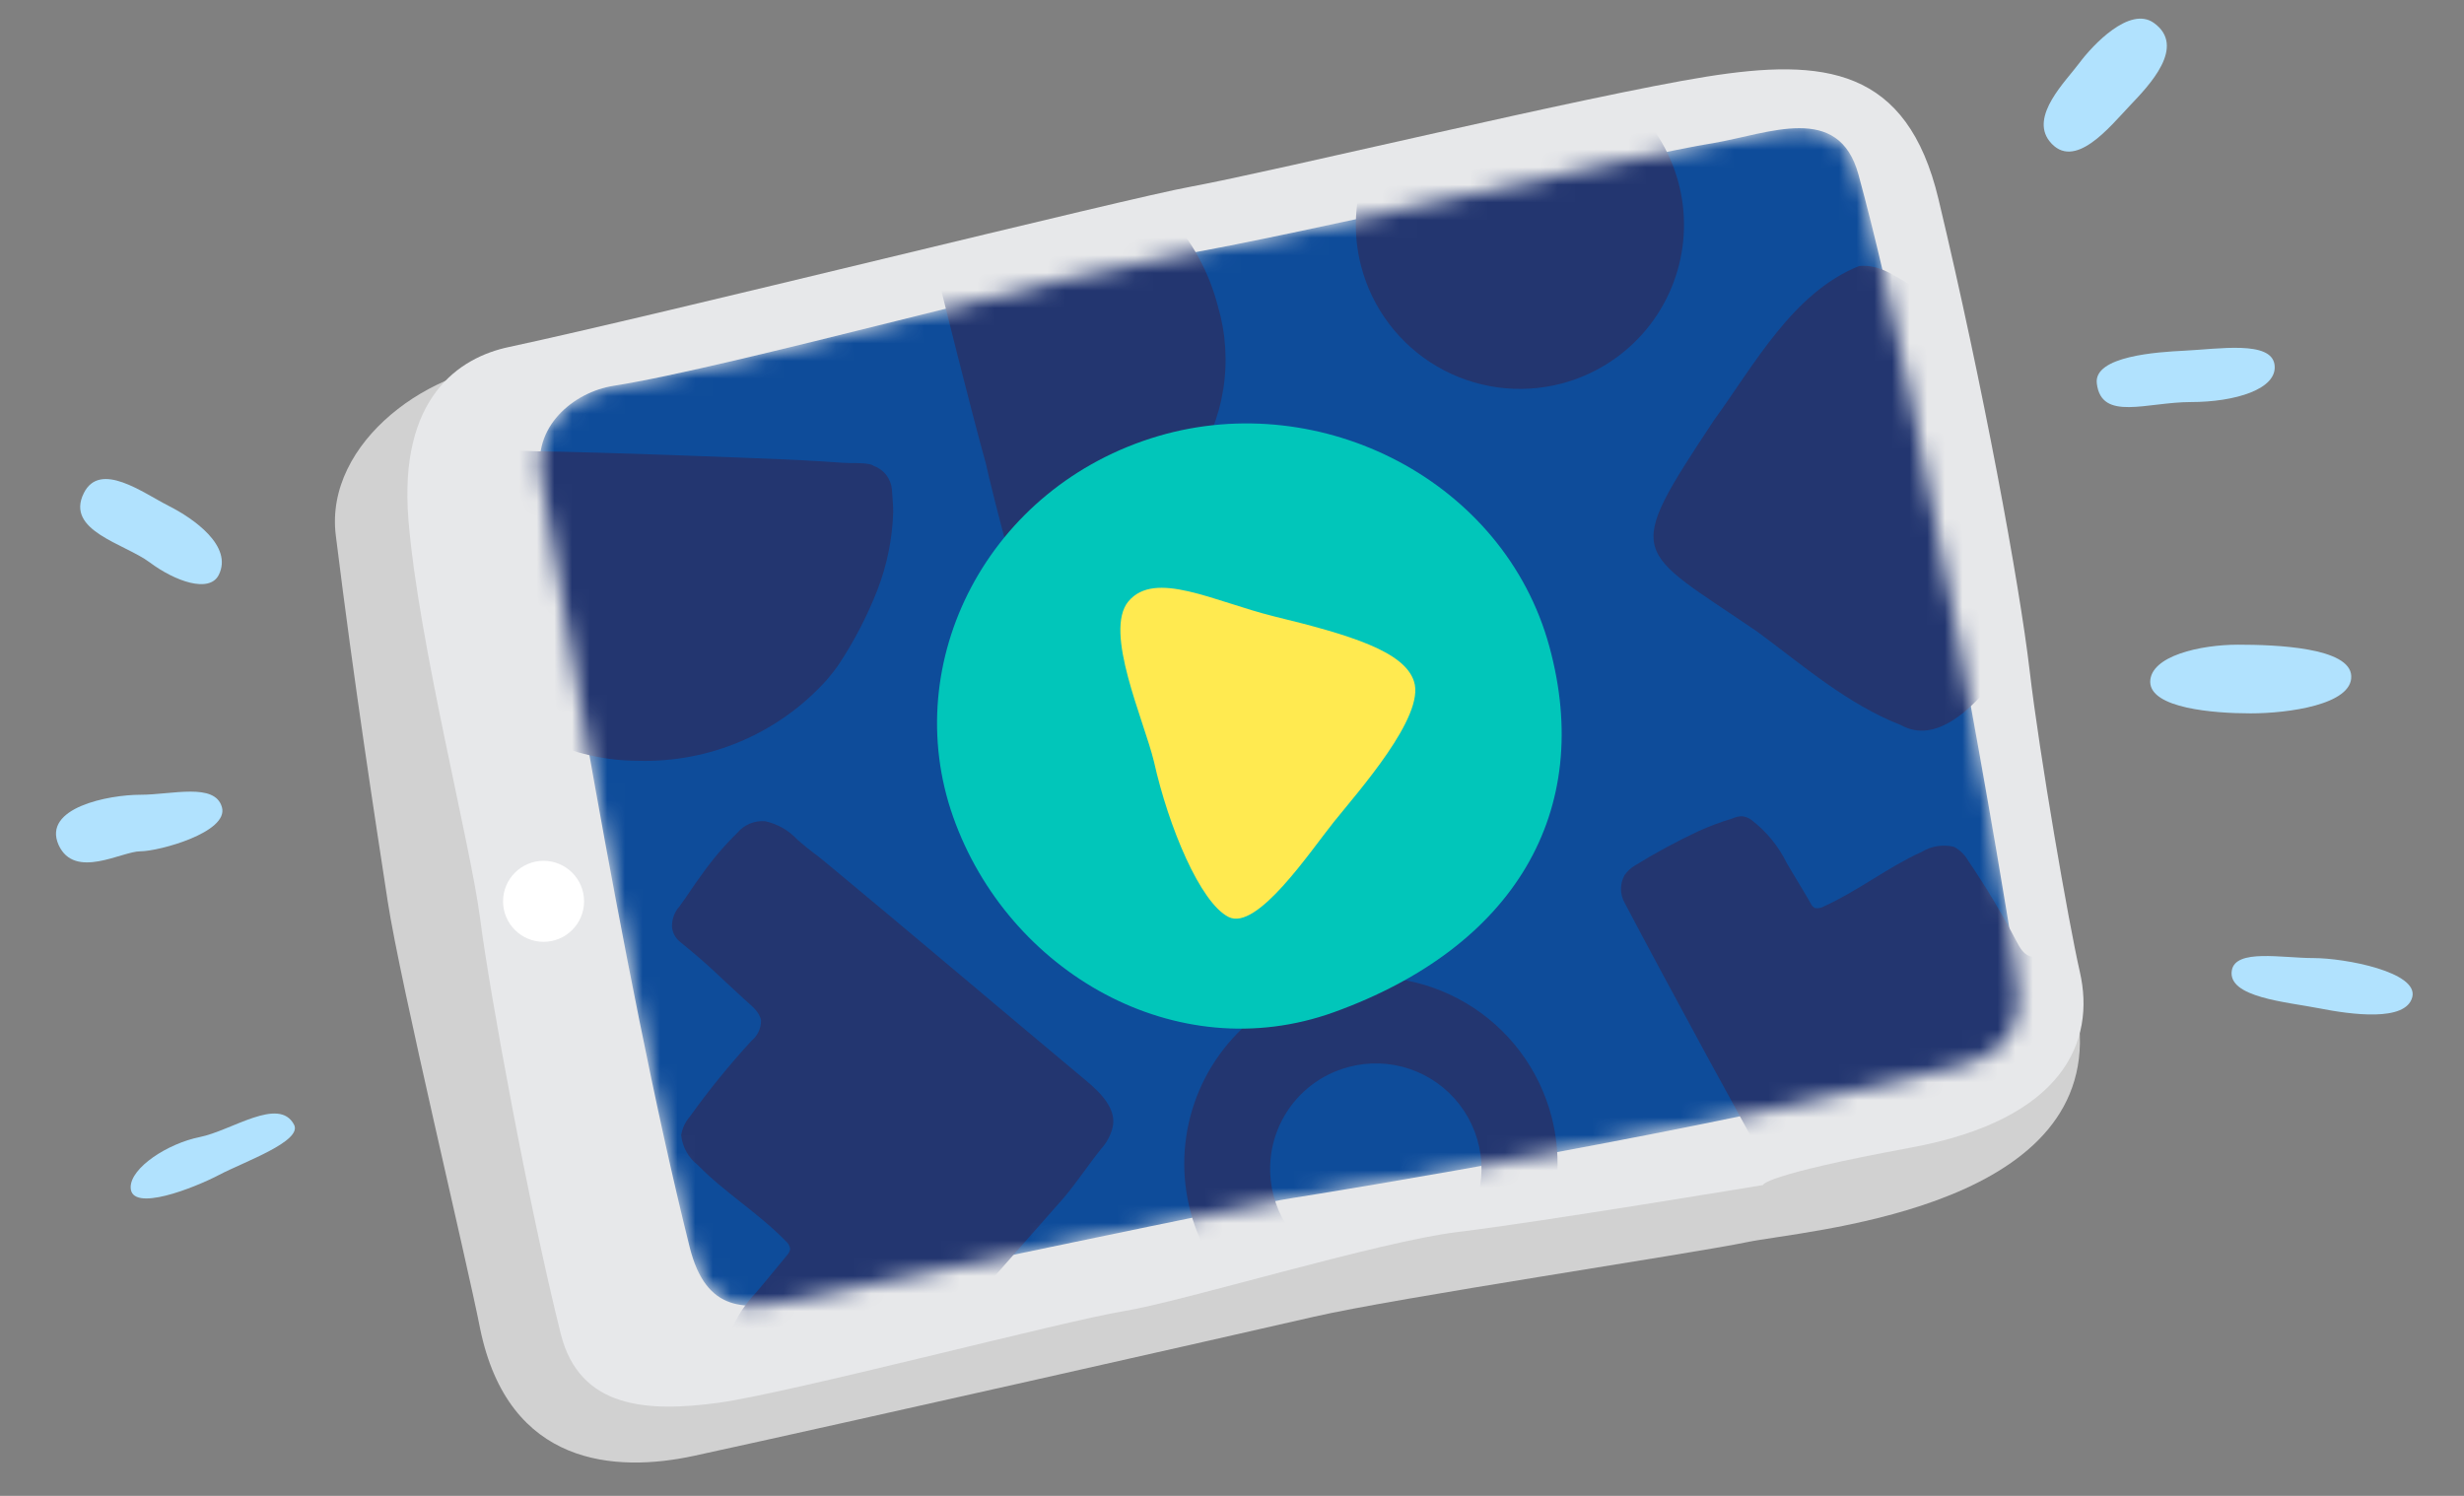
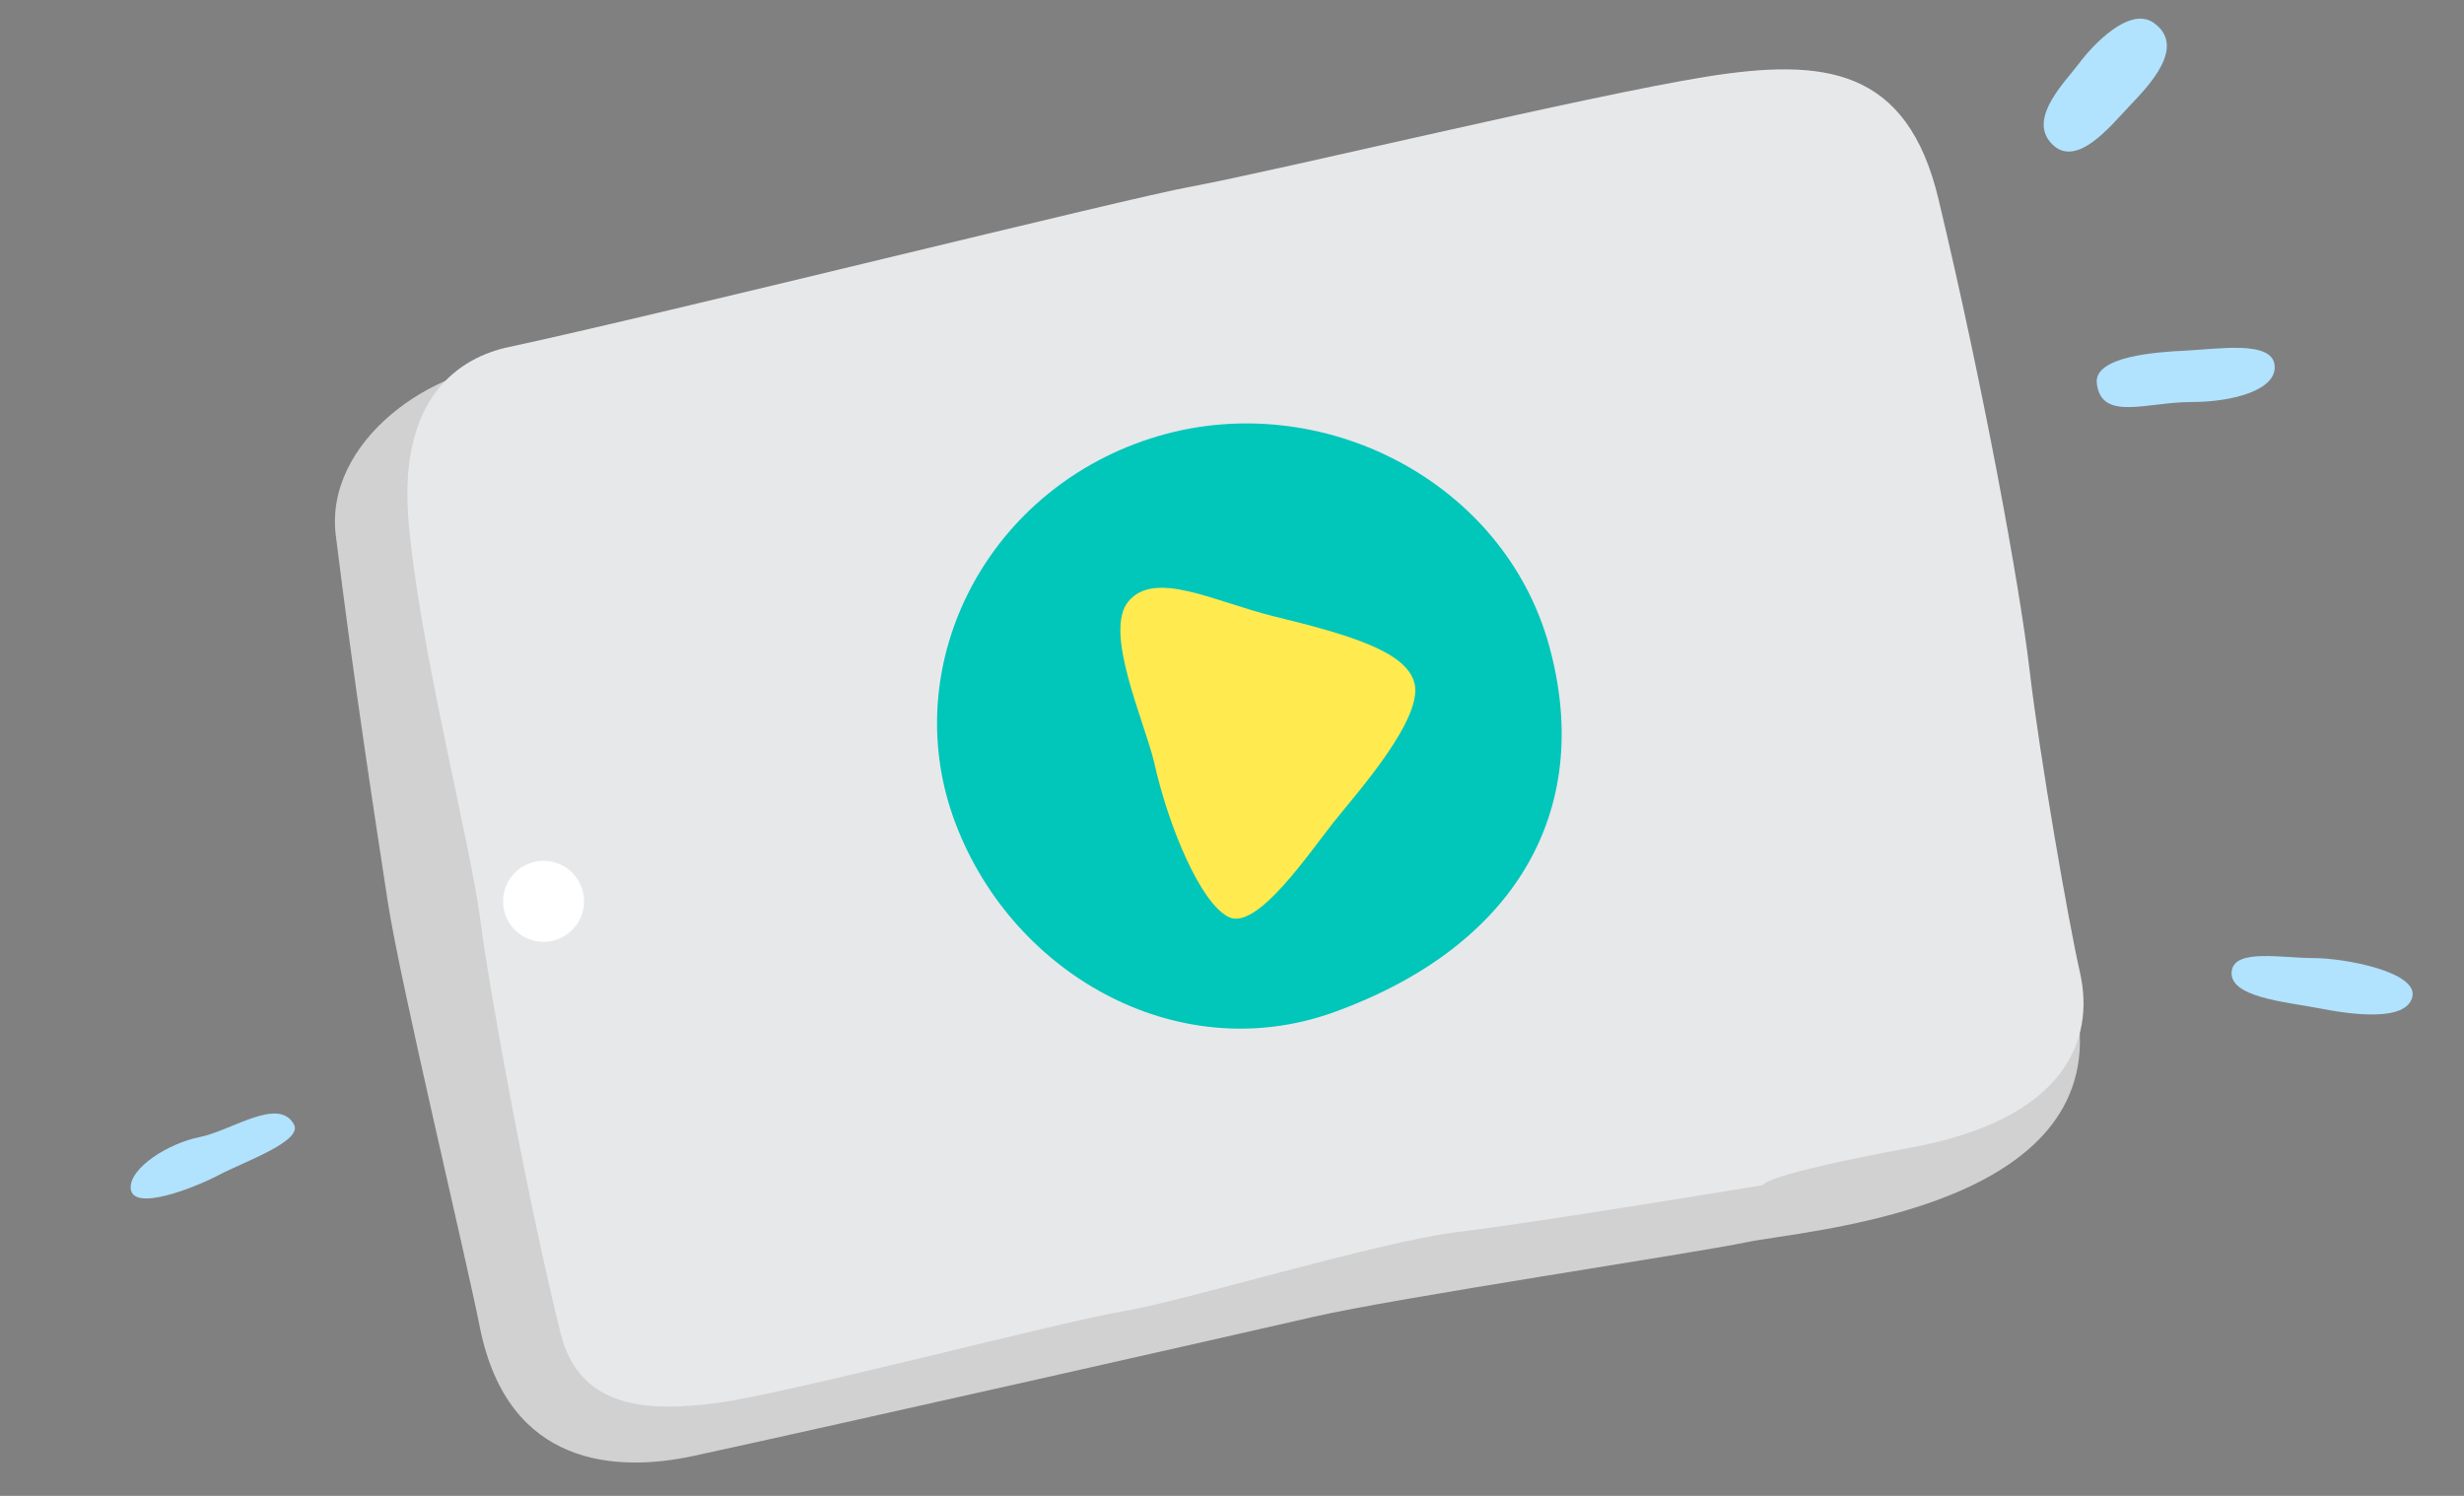
<svg xmlns="http://www.w3.org/2000/svg" width="140" height="85" viewBox="0 0 140 85" fill="none">
  <rect x="0" y="0" width="140" height="85" fill="#808080" stroke="none" />
  <path d="M39.423 82.727C47.632 80.945 69.989 75.897 74.635 74.826C79.28 73.754 96.048 71.251 99.262 70.583C102.476 69.915 118.533 68.812 118.173 58.811C117.812 48.809 82.844 34.48 82.844 34.48C82.844 34.48 32.995 20.692 29.58 20.692C24.585 20.692 18.412 25.105 19.08 30.429C20.141 38.998 21.318 46.571 22.029 51.217C22.739 55.862 26.515 71.591 27.279 75.494C28.891 83.353 35 83.682 39.423 82.727Z" fill="#D1D1D1" />
  <path d="M28.923 19.717C37.312 17.924 64.209 11.221 67.667 10.606C72.492 9.715 90.236 5.43 96.939 4.359C103.642 3.288 108.362 3.829 110.144 11.327C112.679 21.933 114.757 33.271 115.32 38.097C115.882 42.923 117.526 52.394 118.173 55.226C119.074 59.15 117.282 63.615 108.542 65.217C100.057 66.786 100.174 67.338 100.174 67.338C100.174 67.338 87.33 69.47 82.865 70C78.4 70.53 67.179 73.967 63.838 74.507C60.497 75.048 44.747 79.185 40.791 79.715C36.835 80.245 32.932 80.076 31.86 75.791C30.026 68.441 27.83 56.477 27.279 52.192C26.727 47.907 23.768 36.485 23.206 29.527C22.644 22.57 26.101 20.311 28.923 19.717Z" fill="#E7E8EA" />
  <mask id="mask0" mask-type="alpha" maskUnits="userSpaceOnUse" x="30" y="7" width="85" height="68">
-     <path d="M34.862 21.923C41.618 20.862 60.561 15.559 66.945 14.499C73.33 13.438 93.567 8.708 97.332 8.135C100.514 7.594 104.47 5.812 105.594 9.917C109.295 23.408 114.079 51.853 114.418 54.356C114.758 56.859 115.352 59.532 111.236 60.603C97.247 64.23 75.589 67.741 73.341 68.091C71.093 68.441 51.864 72.514 45.012 73.914C42.382 74.444 40.133 74.624 39.189 70.88C35.265 55.152 31.511 31.023 30.758 27.099C30.174 24.246 32.614 22.273 34.862 21.923Z" fill="#0E4C9A" />
-   </mask>
+     </mask>
  <g mask="url(#mask0)">
    <path d="M34.862 21.923C41.618 20.862 60.561 15.559 66.945 14.499C73.33 13.438 93.567 8.708 97.332 8.135C100.514 7.594 104.47 5.812 105.594 9.917C109.295 23.408 114.079 51.853 114.418 54.356C114.758 56.859 115.352 59.532 111.236 60.603C97.247 64.23 75.589 67.741 73.341 68.091C71.093 68.441 51.864 72.514 45.012 73.914C42.382 74.444 40.133 74.624 39.189 70.88C35.265 55.152 31.511 31.023 30.758 27.099C30.174 24.246 32.614 22.273 34.862 21.923Z" fill="#0E4C9A" />
    <path d="M58.556 32.211C58.224 32.133 57.919 31.967 57.674 31.73C57.43 31.493 57.254 31.193 57.167 30.864C56.955 30.227 56.106 26.812 56.011 26.324C55.756 25.465 54.611 21.021 54.398 20.162C54.186 19.303 52.871 14.106 52.691 13.226C52.691 12.971 52.33 11.582 52.267 11.359C52.203 11.136 51.959 10.394 52.076 10.299C52.083 10.033 52.168 9.776 52.321 9.559C52.474 9.342 52.687 9.175 52.935 9.079C53.02 9.079 53.688 8.782 53.995 8.697C55.275 8.381 56.599 8.292 57.909 8.432C59.28 8.56 60.635 8.83 61.95 9.238C62.258 9.344 62.544 9.471 62.83 9.599C64.39 10.36 65.767 11.45 66.865 12.793C67.964 14.137 68.758 15.703 69.194 17.383C69.648 18.917 69.755 20.532 69.505 22.112C69.256 23.692 68.656 25.196 67.751 26.515C66.774 27.881 65.602 29.096 64.273 30.121C63.098 31.023 61.752 31.677 60.317 32.041C59.736 32.153 59.147 32.21 58.556 32.211V32.211Z" fill="#233670" />
    <path d="M23.185 26.568C23.381 26.225 23.665 25.94 24.008 25.744C24.351 25.549 24.741 25.448 25.136 25.455C25.9 25.455 29.951 25.645 30.535 25.645C31.595 25.645 36.835 25.805 37.874 25.847C38.914 25.89 45.086 26.102 46.126 26.186C46.412 26.186 48.045 26.324 48.321 26.314C48.597 26.303 49.488 26.314 49.615 26.462C49.903 26.56 50.157 26.739 50.346 26.978C50.534 27.217 50.648 27.506 50.676 27.809C50.676 27.915 50.761 28.742 50.75 29.114C50.701 30.628 50.396 32.124 49.848 33.536C49.265 35.024 48.525 36.446 47.642 37.779C47.43 38.086 47.197 38.373 46.964 38.649C45.619 40.14 43.967 41.322 42.121 42.113C40.275 42.904 38.28 43.285 36.273 43.23C34.422 43.23 32.594 42.815 30.924 42.017C29.254 41.219 27.784 40.057 26.621 38.617C25.419 37.097 24.45 35.406 23.747 33.6C23.127 32.006 22.838 30.303 22.898 28.594C22.931 27.911 23.027 27.233 23.185 26.568V26.568Z" fill="#233670" />
-     <path d="M114.545 20.353C115.86 21.414 117.398 22.209 118.788 23.227C122.489 25.221 121.418 26.303 119.573 29.506C117.697 32.692 115.606 35.747 113.315 38.648C112.085 40.218 110.016 42.318 108.012 41.205C104.957 40.006 102.497 37.853 99.856 35.902C92.824 31.086 92.166 31.765 97.374 23.895C99.686 20.714 101.871 16.62 105.636 15.114C107.047 14.986 107.959 15.994 109.147 16.492C109.136 16.556 112.827 18.974 114.545 20.353Z" fill="#233670" />
    <path d="M88.72 21.796C90.503 21.329 92.108 20.343 93.332 18.964C94.556 17.585 95.343 15.874 95.594 14.047C95.846 12.221 95.55 10.361 94.744 8.703C93.939 7.044 92.659 5.662 91.068 4.731C89.477 3.799 87.645 3.361 85.805 3.47C83.964 3.58 82.197 4.233 80.728 5.346C79.258 6.46 78.152 7.984 77.549 9.727C76.946 11.469 76.873 13.351 77.339 15.135C77.649 16.32 78.189 17.432 78.929 18.407C79.668 19.383 80.593 20.204 81.65 20.823C82.707 21.441 83.875 21.845 85.088 22.012C86.301 22.179 87.535 22.105 88.72 21.796Z" fill="#233670" />
    <path d="M76.608 60.635C77.756 60.324 78.971 60.362 80.098 60.743C81.225 61.124 82.213 61.832 82.937 62.776C83.661 63.719 84.089 64.857 84.165 66.044C84.241 67.232 83.963 68.415 83.366 69.444C82.769 70.473 81.879 71.301 80.81 71.823C79.741 72.346 78.541 72.538 77.363 72.378C76.184 72.217 75.079 71.709 74.19 70.92C73.3 70.13 72.665 69.094 72.365 67.942C71.96 66.411 72.18 64.781 72.975 63.411C73.771 62.041 75.077 61.043 76.608 60.635V60.635ZM75.303 55.841C73.265 56.354 71.426 57.461 70.019 59.021C68.611 60.581 67.698 62.524 67.397 64.603C67.095 66.683 67.418 68.805 68.324 70.701C69.231 72.596 70.679 74.18 72.487 75.251C74.295 76.322 76.38 76.832 78.478 76.716C80.576 76.6 82.592 75.863 84.271 74.6C85.95 73.336 87.216 71.602 87.907 69.618C88.599 67.634 88.686 65.49 88.157 63.456C87.453 60.748 85.707 58.427 83.299 57.001C80.891 55.574 78.017 55.157 75.303 55.841V55.841Z" fill="#233670" />
    <path d="M124.091 54.091C123.613 53.359 123.359 53.03 122.882 52.352C122.698 51.975 122.374 51.686 121.98 51.545C121.668 51.469 121.337 51.514 121.057 51.673C119.085 52.84 118.745 52.935 116.815 53.911C116.42 54.213 115.934 54.374 115.436 54.367C115.012 54.282 114.768 53.868 114.577 53.497C113.753 51.922 112.839 50.396 111.841 48.926C111.65 48.585 111.367 48.306 111.024 48.12C110.399 47.97 109.739 48.072 109.189 48.406C107.248 49.286 105.562 50.633 103.61 51.514C103.463 51.599 103.29 51.629 103.123 51.599C103.013 51.541 102.927 51.447 102.879 51.333C102.274 50.273 102.126 50.082 101.521 49.042C101.05 48.082 100.364 47.244 99.516 46.593C99.356 46.471 99.165 46.397 98.965 46.38C98.781 46.386 98.601 46.429 98.435 46.508C97.776 46.705 97.131 46.946 96.504 47.229C95.266 47.81 94.062 48.462 92.898 49.18C92.662 49.318 92.459 49.506 92.304 49.732C92.171 49.97 92.102 50.239 92.102 50.511C92.102 50.784 92.171 51.053 92.304 51.291C94.701 55.852 99.729 65.079 100.63 66.606C101.171 67.571 101.871 68.494 102.433 69.438C102.64 69.82 102.934 70.147 103.292 70.392C104.141 70.976 105.339 70.392 106.262 69.894C111.766 66.712 116.804 63.849 122.309 60.645C123.094 60.19 122.935 60.211 124.027 59.585C124.68 59.343 125.243 58.906 125.639 58.333C125.762 58.075 125.821 57.79 125.81 57.504C125.799 57.217 125.718 56.938 125.576 56.69C125.167 55.777 124.669 54.907 124.091 54.091Z" fill="#233670" />
    <path d="M39.879 49.689C39.338 50.421 39.157 50.75 38.617 51.492C38.325 51.813 38.169 52.236 38.182 52.669C38.197 52.834 38.245 52.995 38.323 53.14C38.402 53.286 38.509 53.414 38.638 53.518C40.473 55.014 40.685 55.321 42.307 56.795C42.689 57.145 43.167 57.495 43.241 57.994C43.242 58.213 43.194 58.43 43.101 58.628C43.007 58.826 42.87 59.001 42.7 59.139C41.447 60.502 40.278 61.94 39.2 63.445C38.938 63.745 38.765 64.113 38.702 64.506C38.737 64.835 38.837 65.154 38.998 65.443C39.158 65.733 39.375 65.988 39.635 66.192C41.183 67.773 43.092 68.929 44.641 70.519C44.78 70.63 44.871 70.789 44.895 70.965C44.88 71.092 44.825 71.211 44.736 71.304C43.93 72.269 43.771 72.492 42.976 73.426C42.178 74.255 41.59 75.262 41.258 76.364C41.205 76.565 41.205 76.777 41.258 76.979C41.327 77.157 41.431 77.319 41.565 77.456C41.997 78.026 42.461 78.572 42.955 79.089C43.963 80.084 45.025 81.022 46.136 81.9C46.356 82.084 46.613 82.218 46.889 82.292C47.175 82.327 47.464 82.287 47.73 82.178C47.995 82.068 48.228 81.892 48.406 81.666C51.97 77.689 59.256 69.416 60.455 68.048C61.197 67.168 61.855 66.16 62.576 65.269C62.881 64.931 63.099 64.523 63.212 64.082C63.477 63.021 62.523 62.077 61.664 61.367C56.583 57.124 52.023 53.242 46.932 49.021C46.211 48.416 46.295 48.565 45.309 47.717C44.823 47.188 44.186 46.822 43.485 46.666C43.186 46.639 42.886 46.685 42.608 46.8C42.331 46.914 42.086 47.094 41.894 47.324C41.151 48.049 40.477 48.841 39.879 49.689Z" fill="#233670" />
  </g>
  <path d="M65.821 24.776C75.101 22.05 85.464 27.342 88.03 36.729C90.597 46.115 86.036 53.815 75.791 57.517C66.818 60.751 57.273 55.236 54.154 46.412C51.036 37.588 56.148 27.629 65.821 24.776Z" fill="#01C6BA" />
  <path d="M64.114 34.173C65.62 32.37 68.96 34.173 72.376 35.021C76.735 36.082 79.8 37.015 80.341 38.723C80.998 40.696 77.159 44.991 75.791 46.699C74.423 48.406 71.421 52.914 69.809 52.108C68.197 51.301 66.394 46.985 65.567 43.283C64.994 40.908 62.692 35.88 64.114 34.173Z" fill="#FFEA50" />
  <path d="M116.444 8.018C115.33 6.586 117.377 4.614 118.141 3.585C118.905 2.556 121.015 0.318 122.383 1.305C124.239 2.641 122.118 4.847 121.015 6.003C119.912 7.159 117.844 9.789 116.444 8.018Z" fill="#B1E2FE" />
  <path d="M119.138 21.796C118.936 20.226 122.617 20.003 124.091 19.929C126.064 19.833 129.044 19.335 129.235 20.724C129.426 22.114 126.986 22.846 124.483 22.846C121.98 22.846 119.403 23.959 119.138 21.796Z" fill="#B1E2FE" />
-   <path d="M122.171 38.755C122.171 37.27 125.024 36.633 127.167 36.633C129.309 36.633 133.53 36.792 133.594 38.415C133.658 40.038 130.02 40.536 127.877 40.536C125.735 40.536 122.203 40.239 122.171 38.755Z" fill="#B1E2FE" />
  <path d="M126.806 55.152C127.008 53.9 129.659 54.441 131.451 54.441C133.244 54.441 137.423 55.236 137.062 56.658C136.701 58.079 133.594 57.655 131.759 57.294C129.924 56.933 126.562 56.679 126.806 55.152Z" fill="#B1E2FE" />
-   <path d="M4.762 28.021C5.685 26.165 8.145 28.021 9.577 28.742C11.009 29.464 13.247 31.033 12.43 32.667C11.9 33.727 9.938 33.027 8.506 31.956C7.074 30.885 3.691 30.164 4.762 28.021Z" fill="#B1E2FE" />
-   <path d="M3.33 48.014C2.386 45.893 6.183 45.161 7.976 45.161C9.768 45.161 12.218 44.45 12.611 45.871C13.003 47.293 9.036 48.374 7.976 48.374C6.915 48.374 4.242 50.008 3.33 48.014Z" fill="#B1E2FE" />
  <path d="M7.424 67.465C7.424 66.341 9.545 64.973 11.348 64.612C13.152 64.252 15.845 62.289 16.704 63.902C17.214 64.846 13.851 66.023 12.462 66.755C11.073 67.487 7.424 68.939 7.424 67.465Z" fill="#B1E2FE" />
  <path d="M30.885 53.518C32.156 53.518 33.186 52.488 33.186 51.217C33.186 49.946 32.156 48.915 30.885 48.915C29.614 48.915 28.583 49.946 28.583 51.217C28.583 52.488 29.614 53.518 30.885 53.518Z" fill="white" />
</svg>